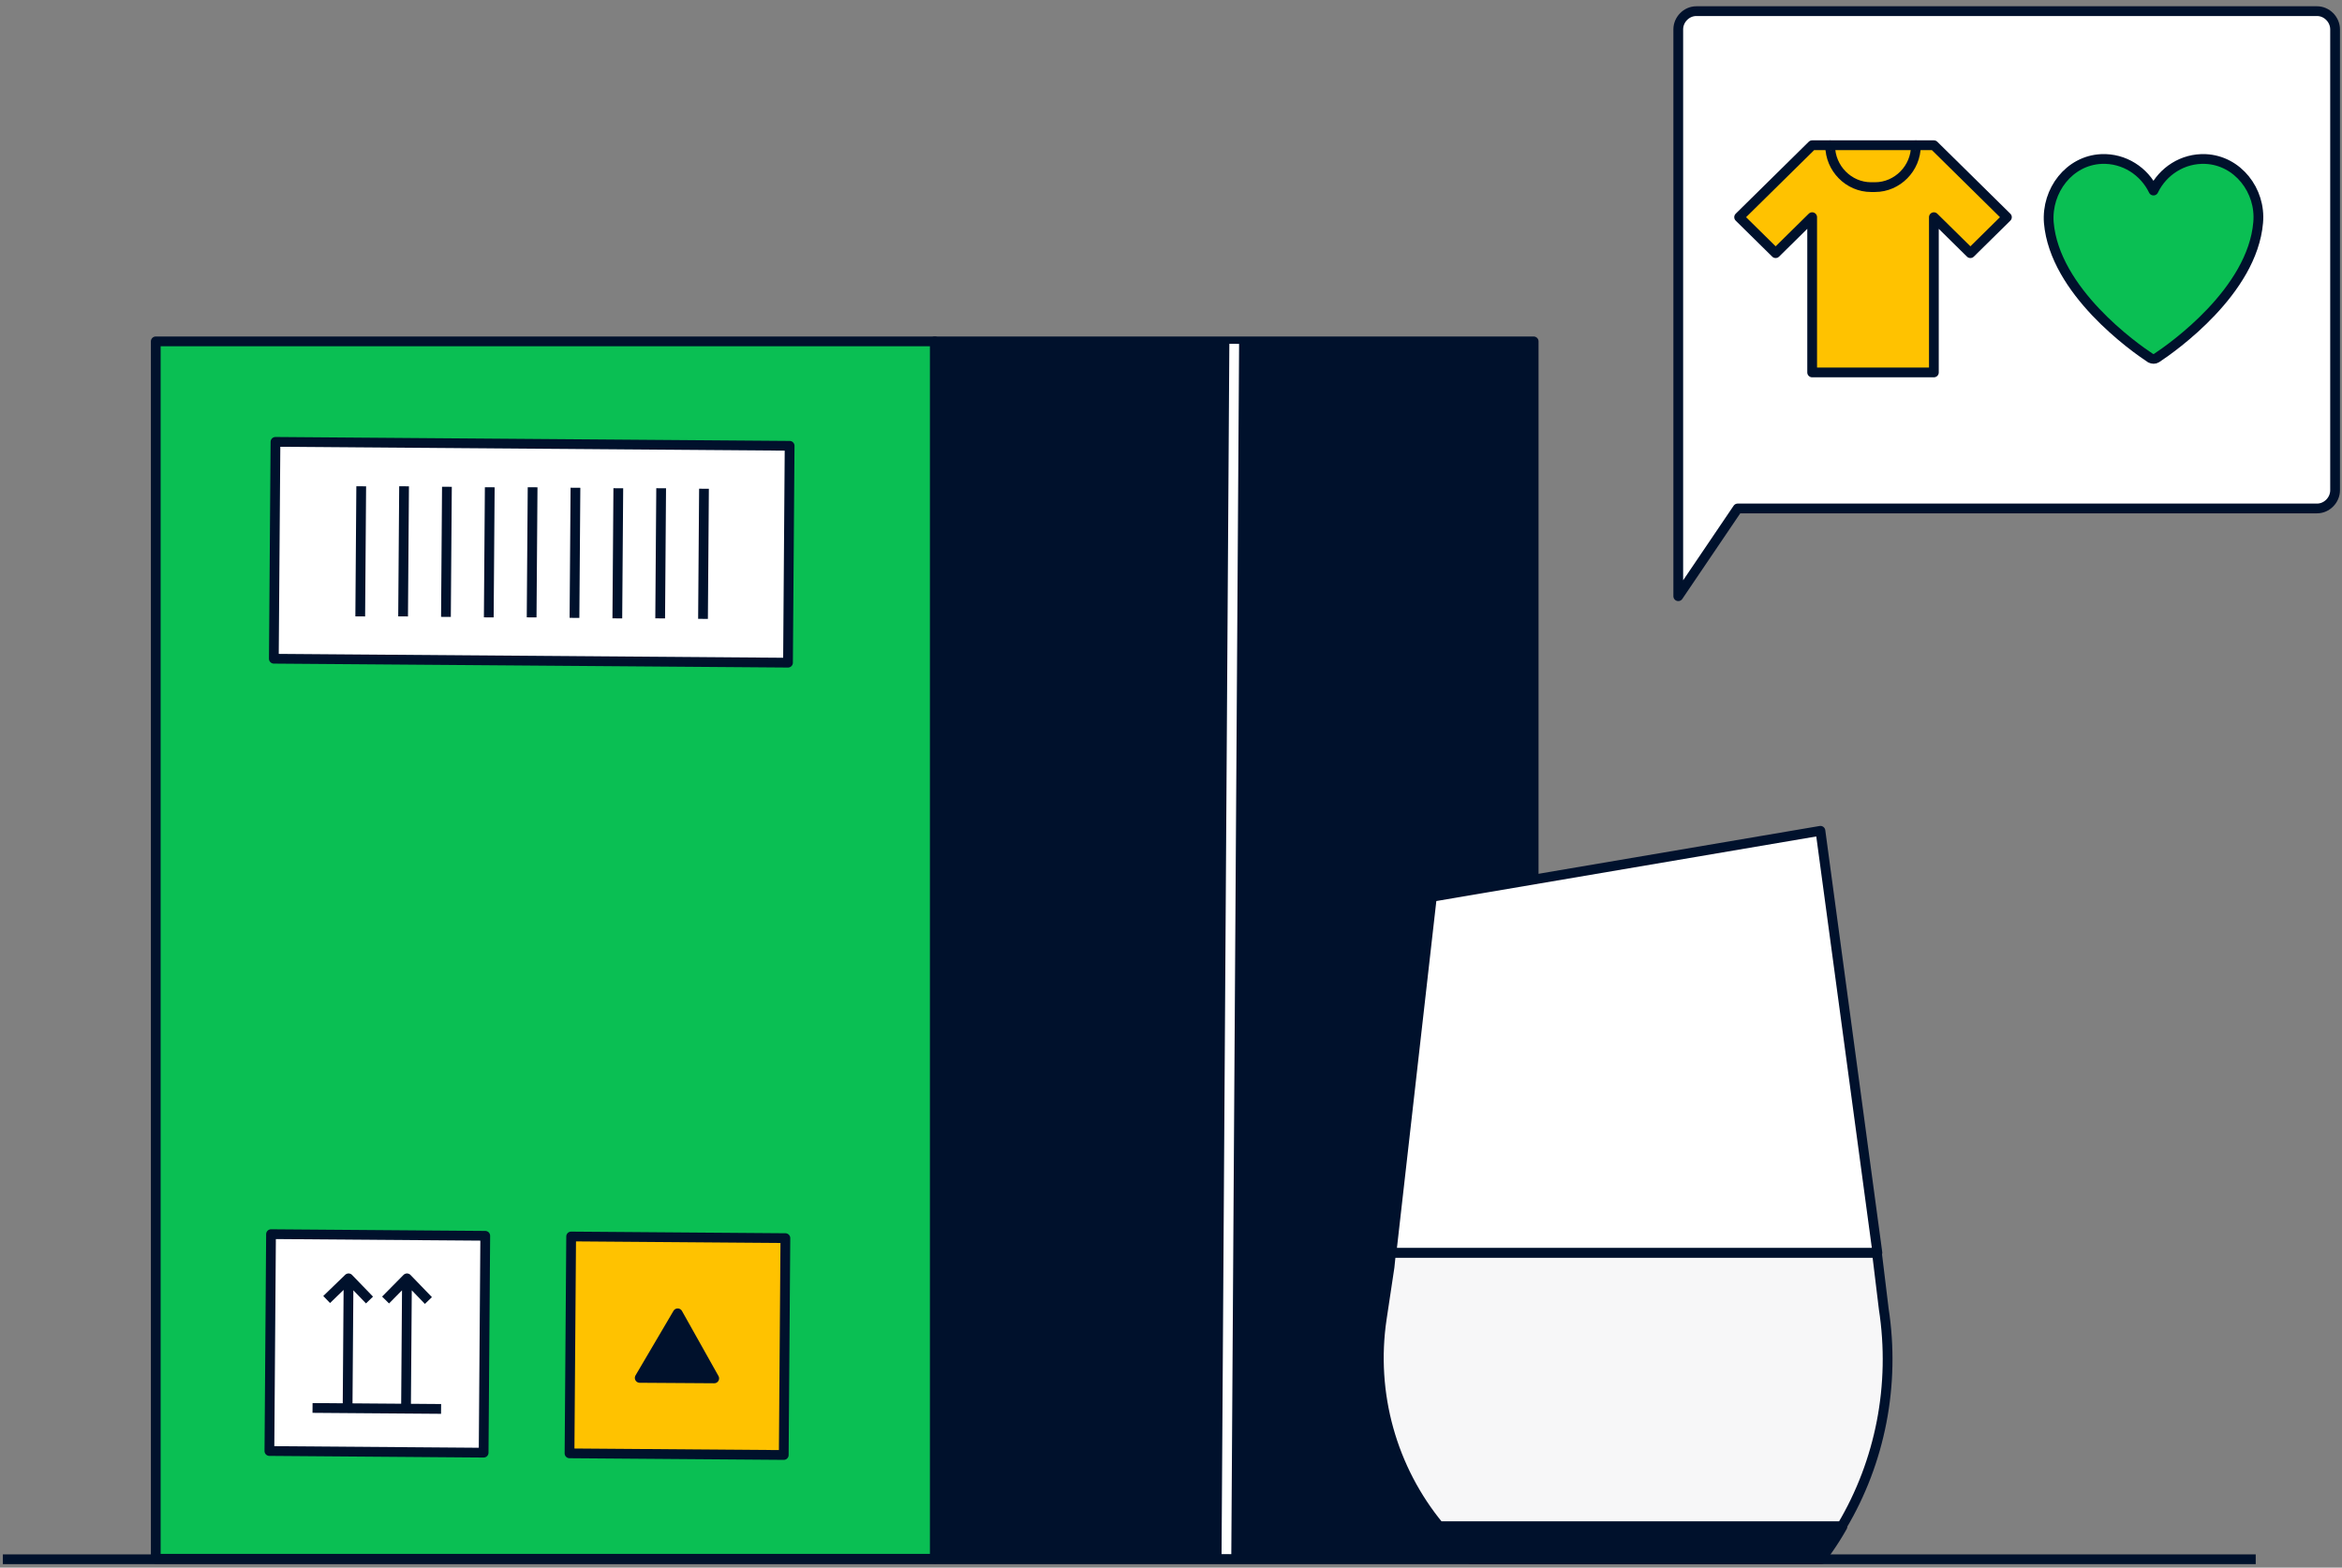
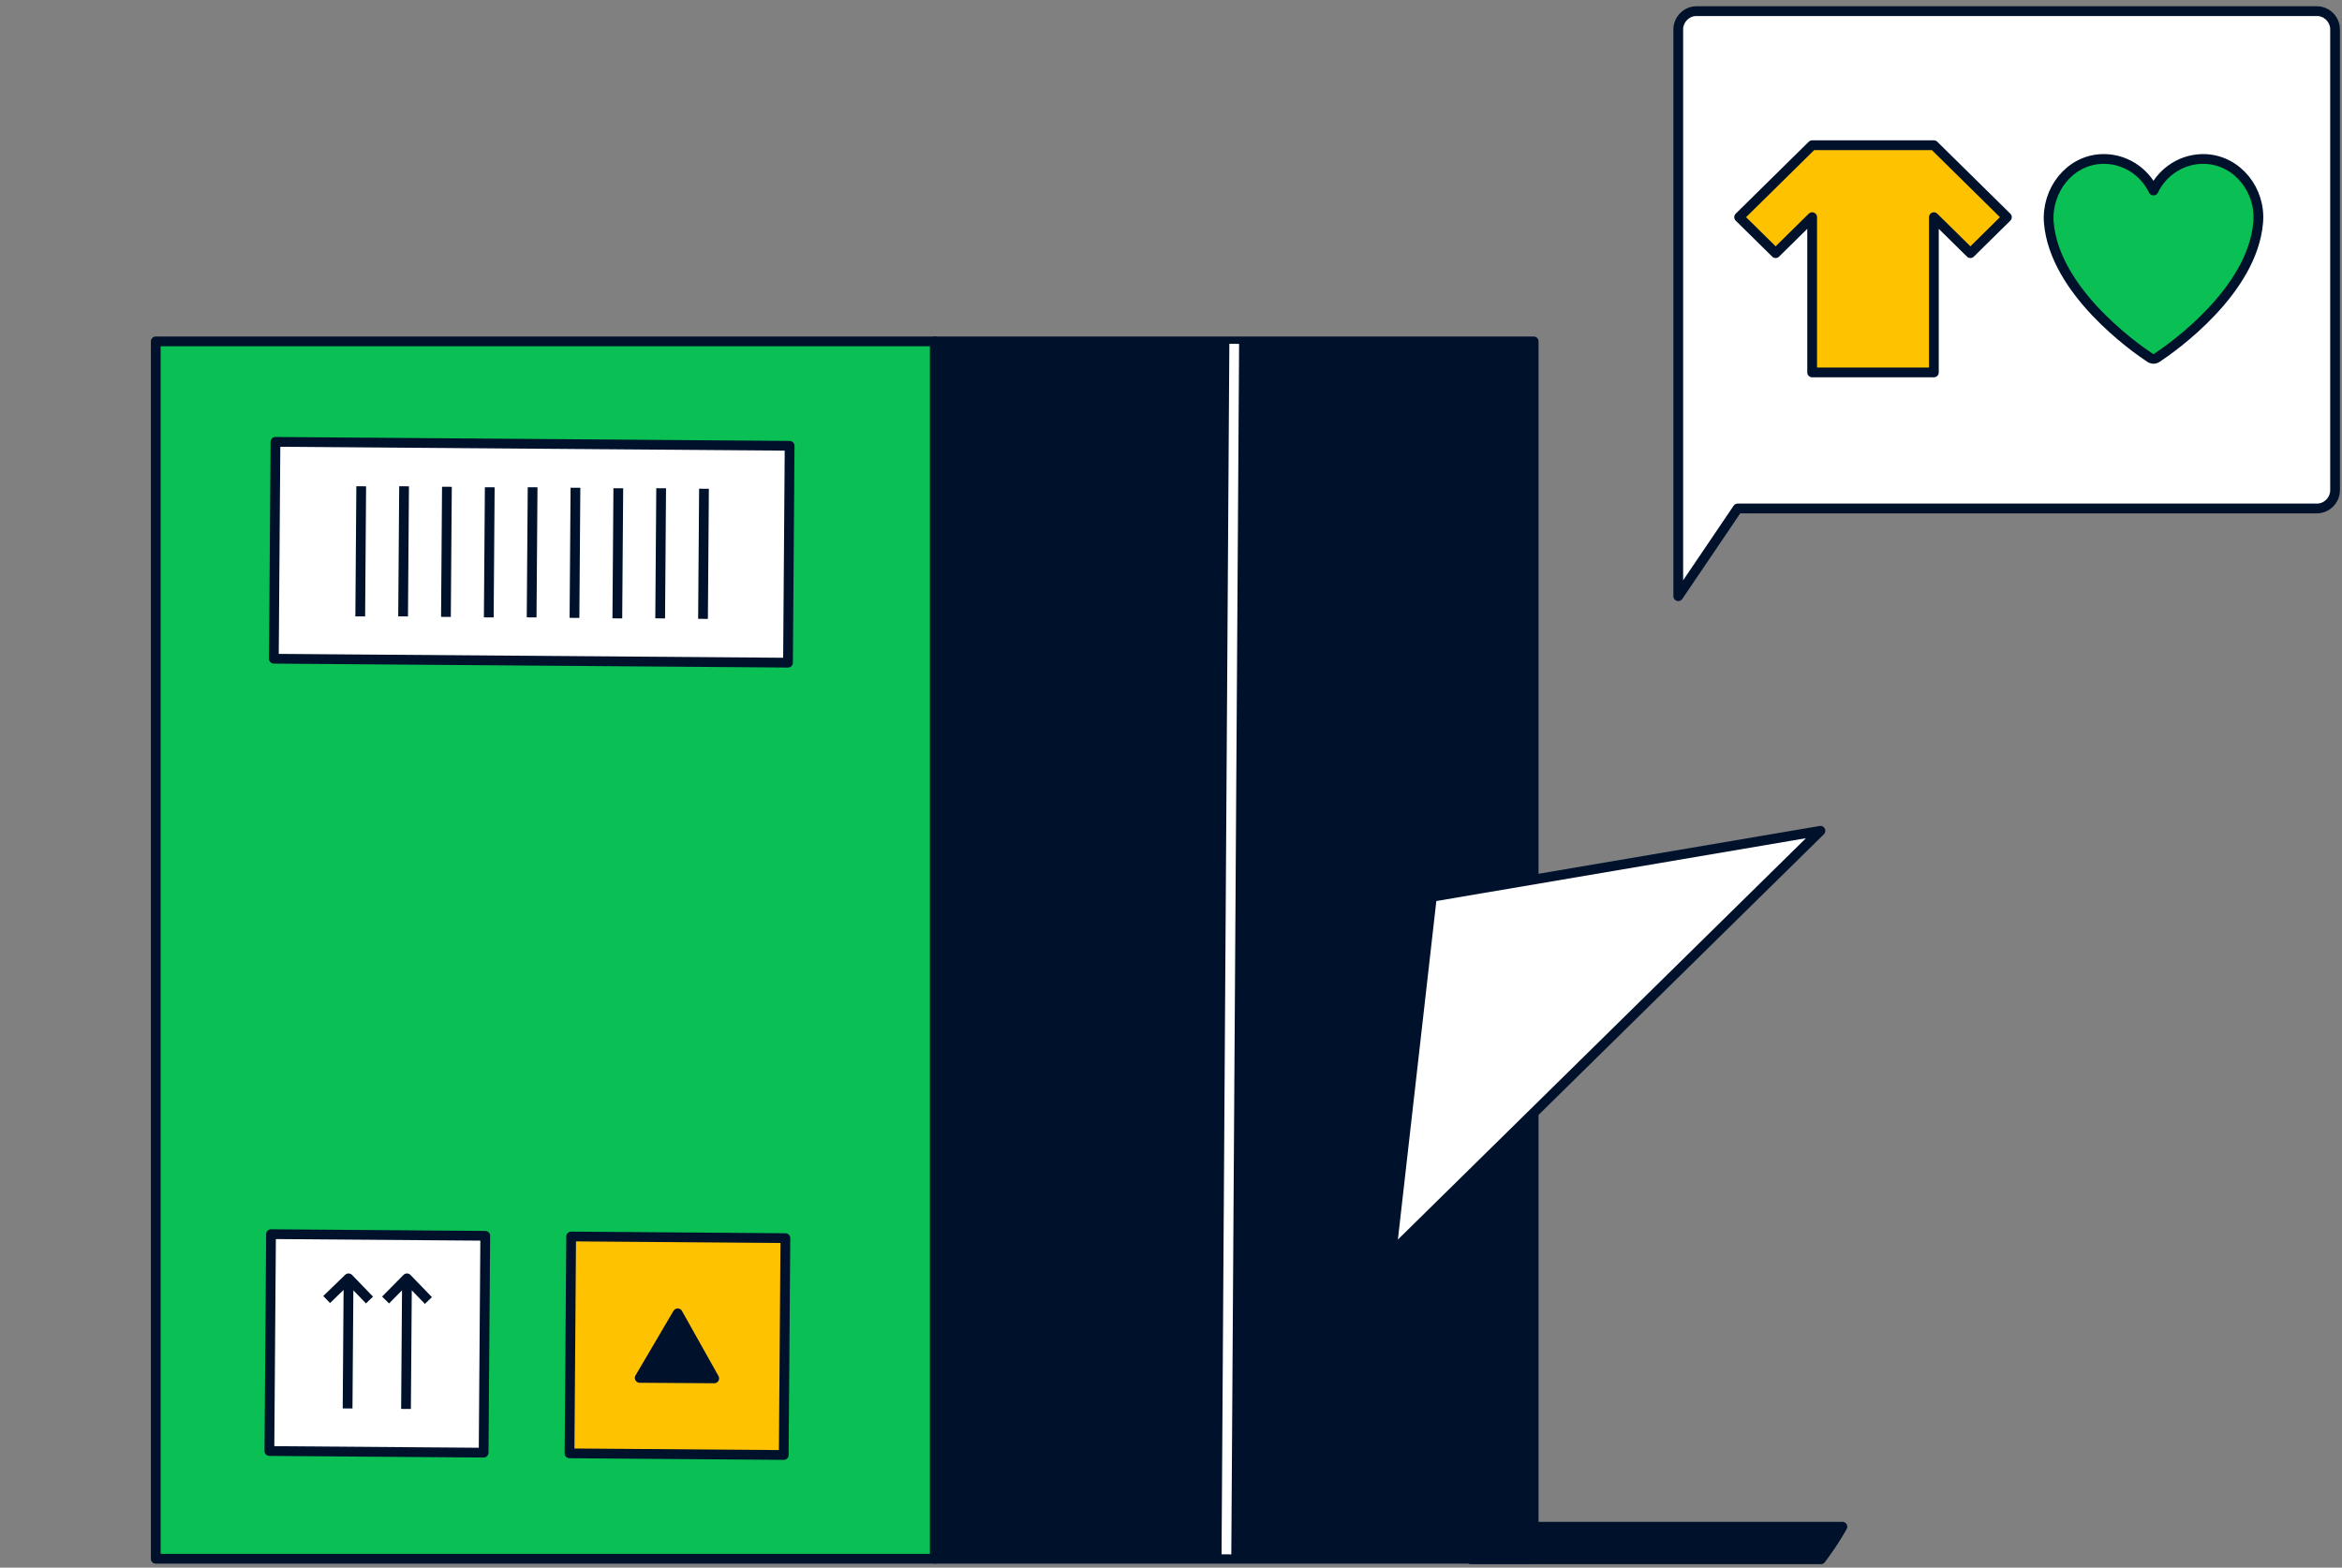
<svg xmlns="http://www.w3.org/2000/svg" fill="none" viewBox="0 0 360 241">
  <rect x="0" y="0" width="360" height="241" fill="#808080" stroke="none" />
  <path fill="#00112C" stroke="#00112C" stroke-linecap="round" stroke-linejoin="round" stroke-miterlimit="10" stroke-width="1.5" d="M235.746 52.482H143.69v187.156h92.056z" />
  <path fill="#0ABF53" stroke="#00112C" stroke-linecap="round" stroke-linejoin="round" stroke-miterlimit="10" stroke-width="1.5" d="M143.69 52.482H23.942v187.156H143.69z" />
  <path fill="#fff" stroke="#00112C" stroke-linejoin="round" stroke-miterlimit="10" stroke-width="1.5" d="m41.66 189.733-.249 33.339 32.931.253.25-33.34z" />
  <path stroke="#00112C" stroke-linejoin="round" stroke-miterlimit="10" stroke-width="1.5" d="m50.211 199.782 3.368-3.258 3.218 3.334M59.268 199.858l3.292-3.334 3.294 3.41M53.58 196.524l-.15 20.004M62.56 196.524l-.15 20.08" />
  <path fill="#fff" stroke="#00112C" stroke-linejoin="round" stroke-miterlimit="10" stroke-width="1.5" d="m42.344 67.93-.25 33.34 79.034.606.249-33.34z" />
  <path stroke="#00112C" stroke-linejoin="round" stroke-miterlimit="10" stroke-width="1.5" d="m108.214 75.137-.15 20.004M95.043 75.061l-.15 20.004M81.87 74.91l-.15 20.004M68.698 74.834l-.15 20.004M55.525 74.758l-.15 20.004M62.112 74.758l-.15 20.004M75.283 74.91l-.15 20.004M88.456 74.985l-.15 20.004M101.629 75.061l-.15 20.004" />
  <path fill="#FFC200" stroke="#00112C" stroke-linejoin="round" stroke-miterlimit="10" stroke-width="1.5" d="m87.794 190.09-.25 33.34 32.931.252.25-33.339z" />
-   <path stroke="#00112C" stroke-linejoin="round" stroke-miterlimit="10" stroke-width="1.5" d="m48.042 216.452 19.759.151" />
  <path fill="#00112C" stroke="#00112C" stroke-linejoin="round" stroke-miterlimit="10" stroke-width="1.5" d="m104.173 201.904-5.838 9.926 11.451.076z" />
  <path stroke="#fff" stroke-linejoin="round" stroke-miterlimit="10" stroke-width="1.5" d="m189.718 52.86-1.197 186.096" />
-   <path fill="#F7F7F8" stroke="#00112C" stroke-linecap="round" stroke-linejoin="round" stroke-miterlimit="10" stroke-width="1.5" d="m289.559 201.222-1.048-8.638h-74.693l-.225 2.198-1.197 7.956c-1.722 11.517 1.571 23.11 8.831 31.9h61.895c5.913-9.926 8.233-21.747 6.437-33.416" />
  <path fill="#00112C" stroke="#00112C" stroke-linecap="round" stroke-linejoin="round" stroke-miterlimit="10" stroke-width="1.5" d="M226.091 239.714h53.812c1.198-1.591 2.32-3.258 3.293-5.001h-61.895a42.7 42.7 0 0 0 4.79 5.001" />
-   <path fill="#fff" stroke="#00112C" stroke-linecap="round" stroke-linejoin="round" stroke-miterlimit="10" stroke-width="1.5" d="m279.828 127.723-59.724 10.154-6.212 54.707h74.693z" />
+   <path fill="#fff" stroke="#00112C" stroke-linecap="round" stroke-linejoin="round" stroke-miterlimit="10" stroke-width="1.5" d="m279.828 127.723-59.724 10.154-6.212 54.707z" />
  <path fill="#fff" stroke="#00112C" stroke-linejoin="round" stroke-miterlimit="10" stroke-width="1.5" d="M260.743 1.714c-1.496 0-2.769 1.288-2.769 2.804v87.138l9.131-13.488h89.063c1.497 0 2.769-1.288 2.769-2.803V4.518c0-1.516-1.272-2.804-2.769-2.804z" />
  <path fill="#FFC200" stroke="#00112C" stroke-linejoin="round" stroke-miterlimit="10" stroke-width="1.5" d="M278.556 22.325h18.71l11.227 11.063-5.613 5.531-5.614-5.531v23.868h-18.71V33.388l-5.614 5.531-5.613-5.531z" />
-   <path stroke="#00112C" stroke-linejoin="round" stroke-miterlimit="10" stroke-width="1.5" d="M294.423 22.325c.075 0 .075.076.075.076 0 3.485-2.844 6.365-6.287 6.365h-.599c-3.443 0-6.287-2.88-6.287-6.365 0-.076.075-.076.075-.076" />
  <path fill="#0ABF53" stroke="#00112C" stroke-linecap="round" stroke-linejoin="round" stroke-miterlimit="10" stroke-width="1.5" d="M339.03 24.446c-3.518-.152-6.586 1.894-8.008 4.849-1.422-2.955-4.491-5.001-8.008-4.85-4.94.228-8.458 4.85-8.083 9.775.898 10.532 13.097 19.17 15.642 20.837.299.152.673.152.898 0 2.544-1.667 14.744-10.305 15.642-20.837.449-4.925-3.143-9.547-8.083-9.774" />
-   <path stroke="#00112C" stroke-linejoin="round" stroke-miterlimit="10" stroke-width="1.5" d="M.44 239.714h346.298" />
</svg>